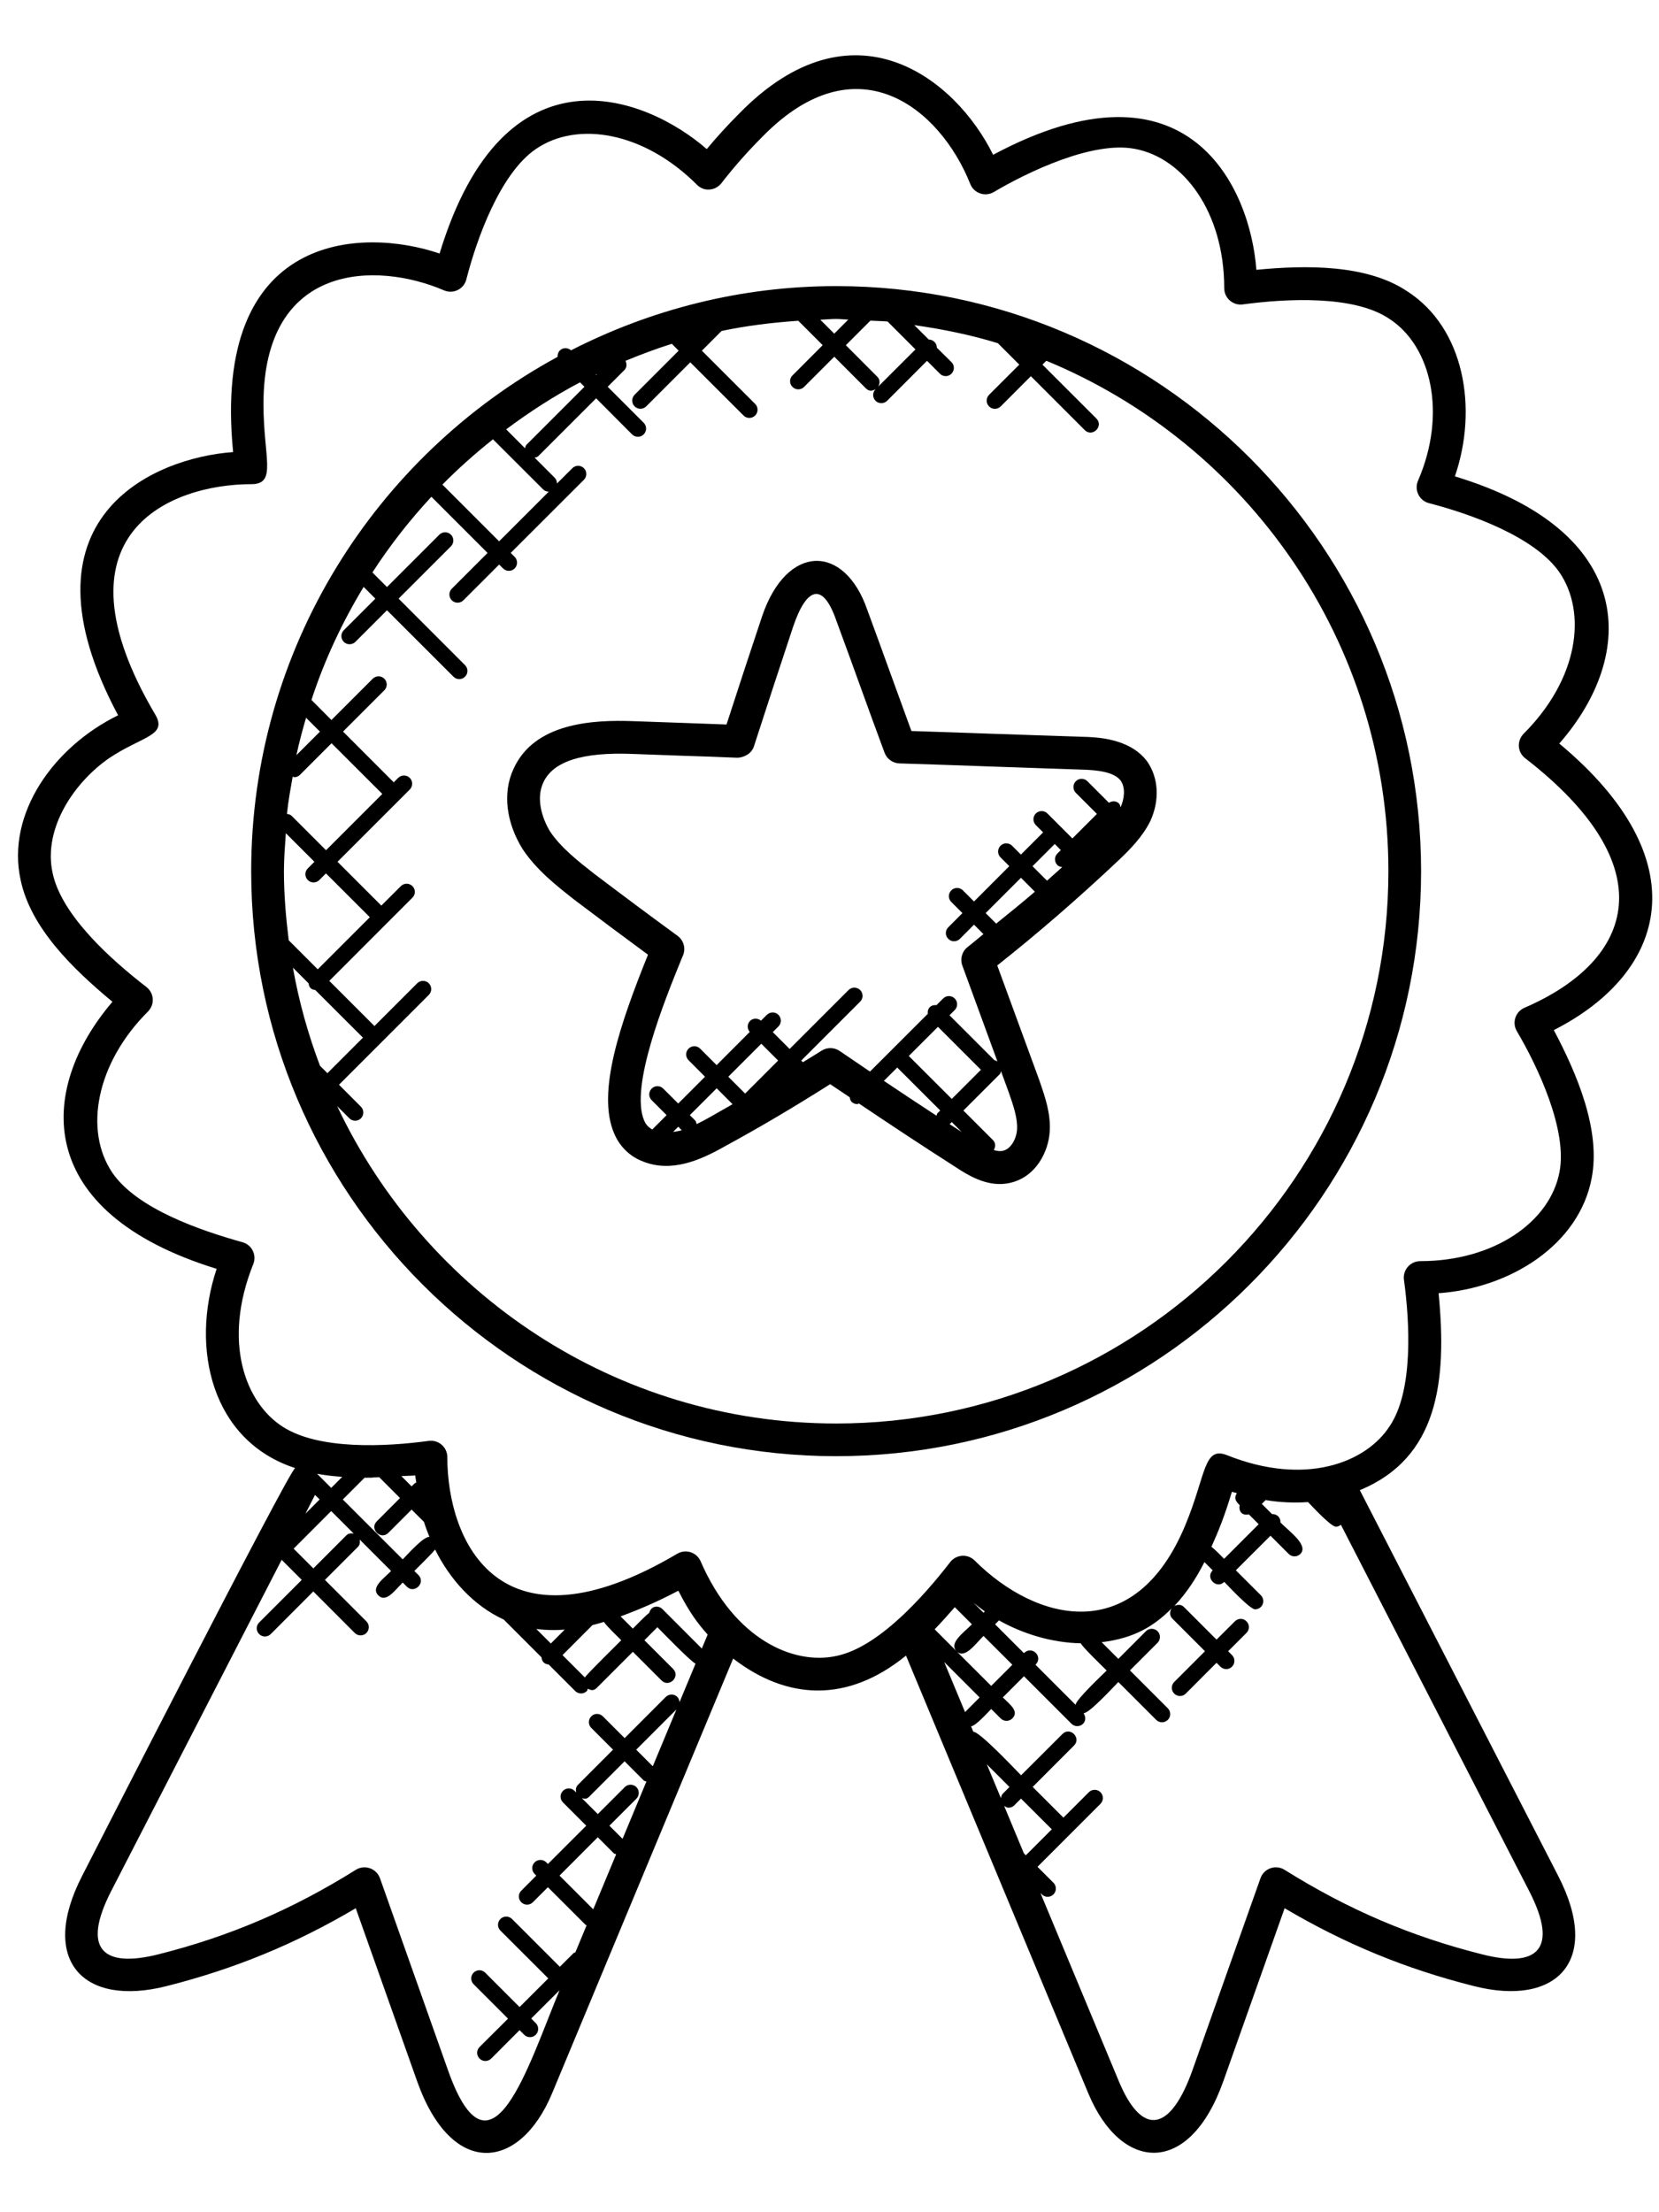
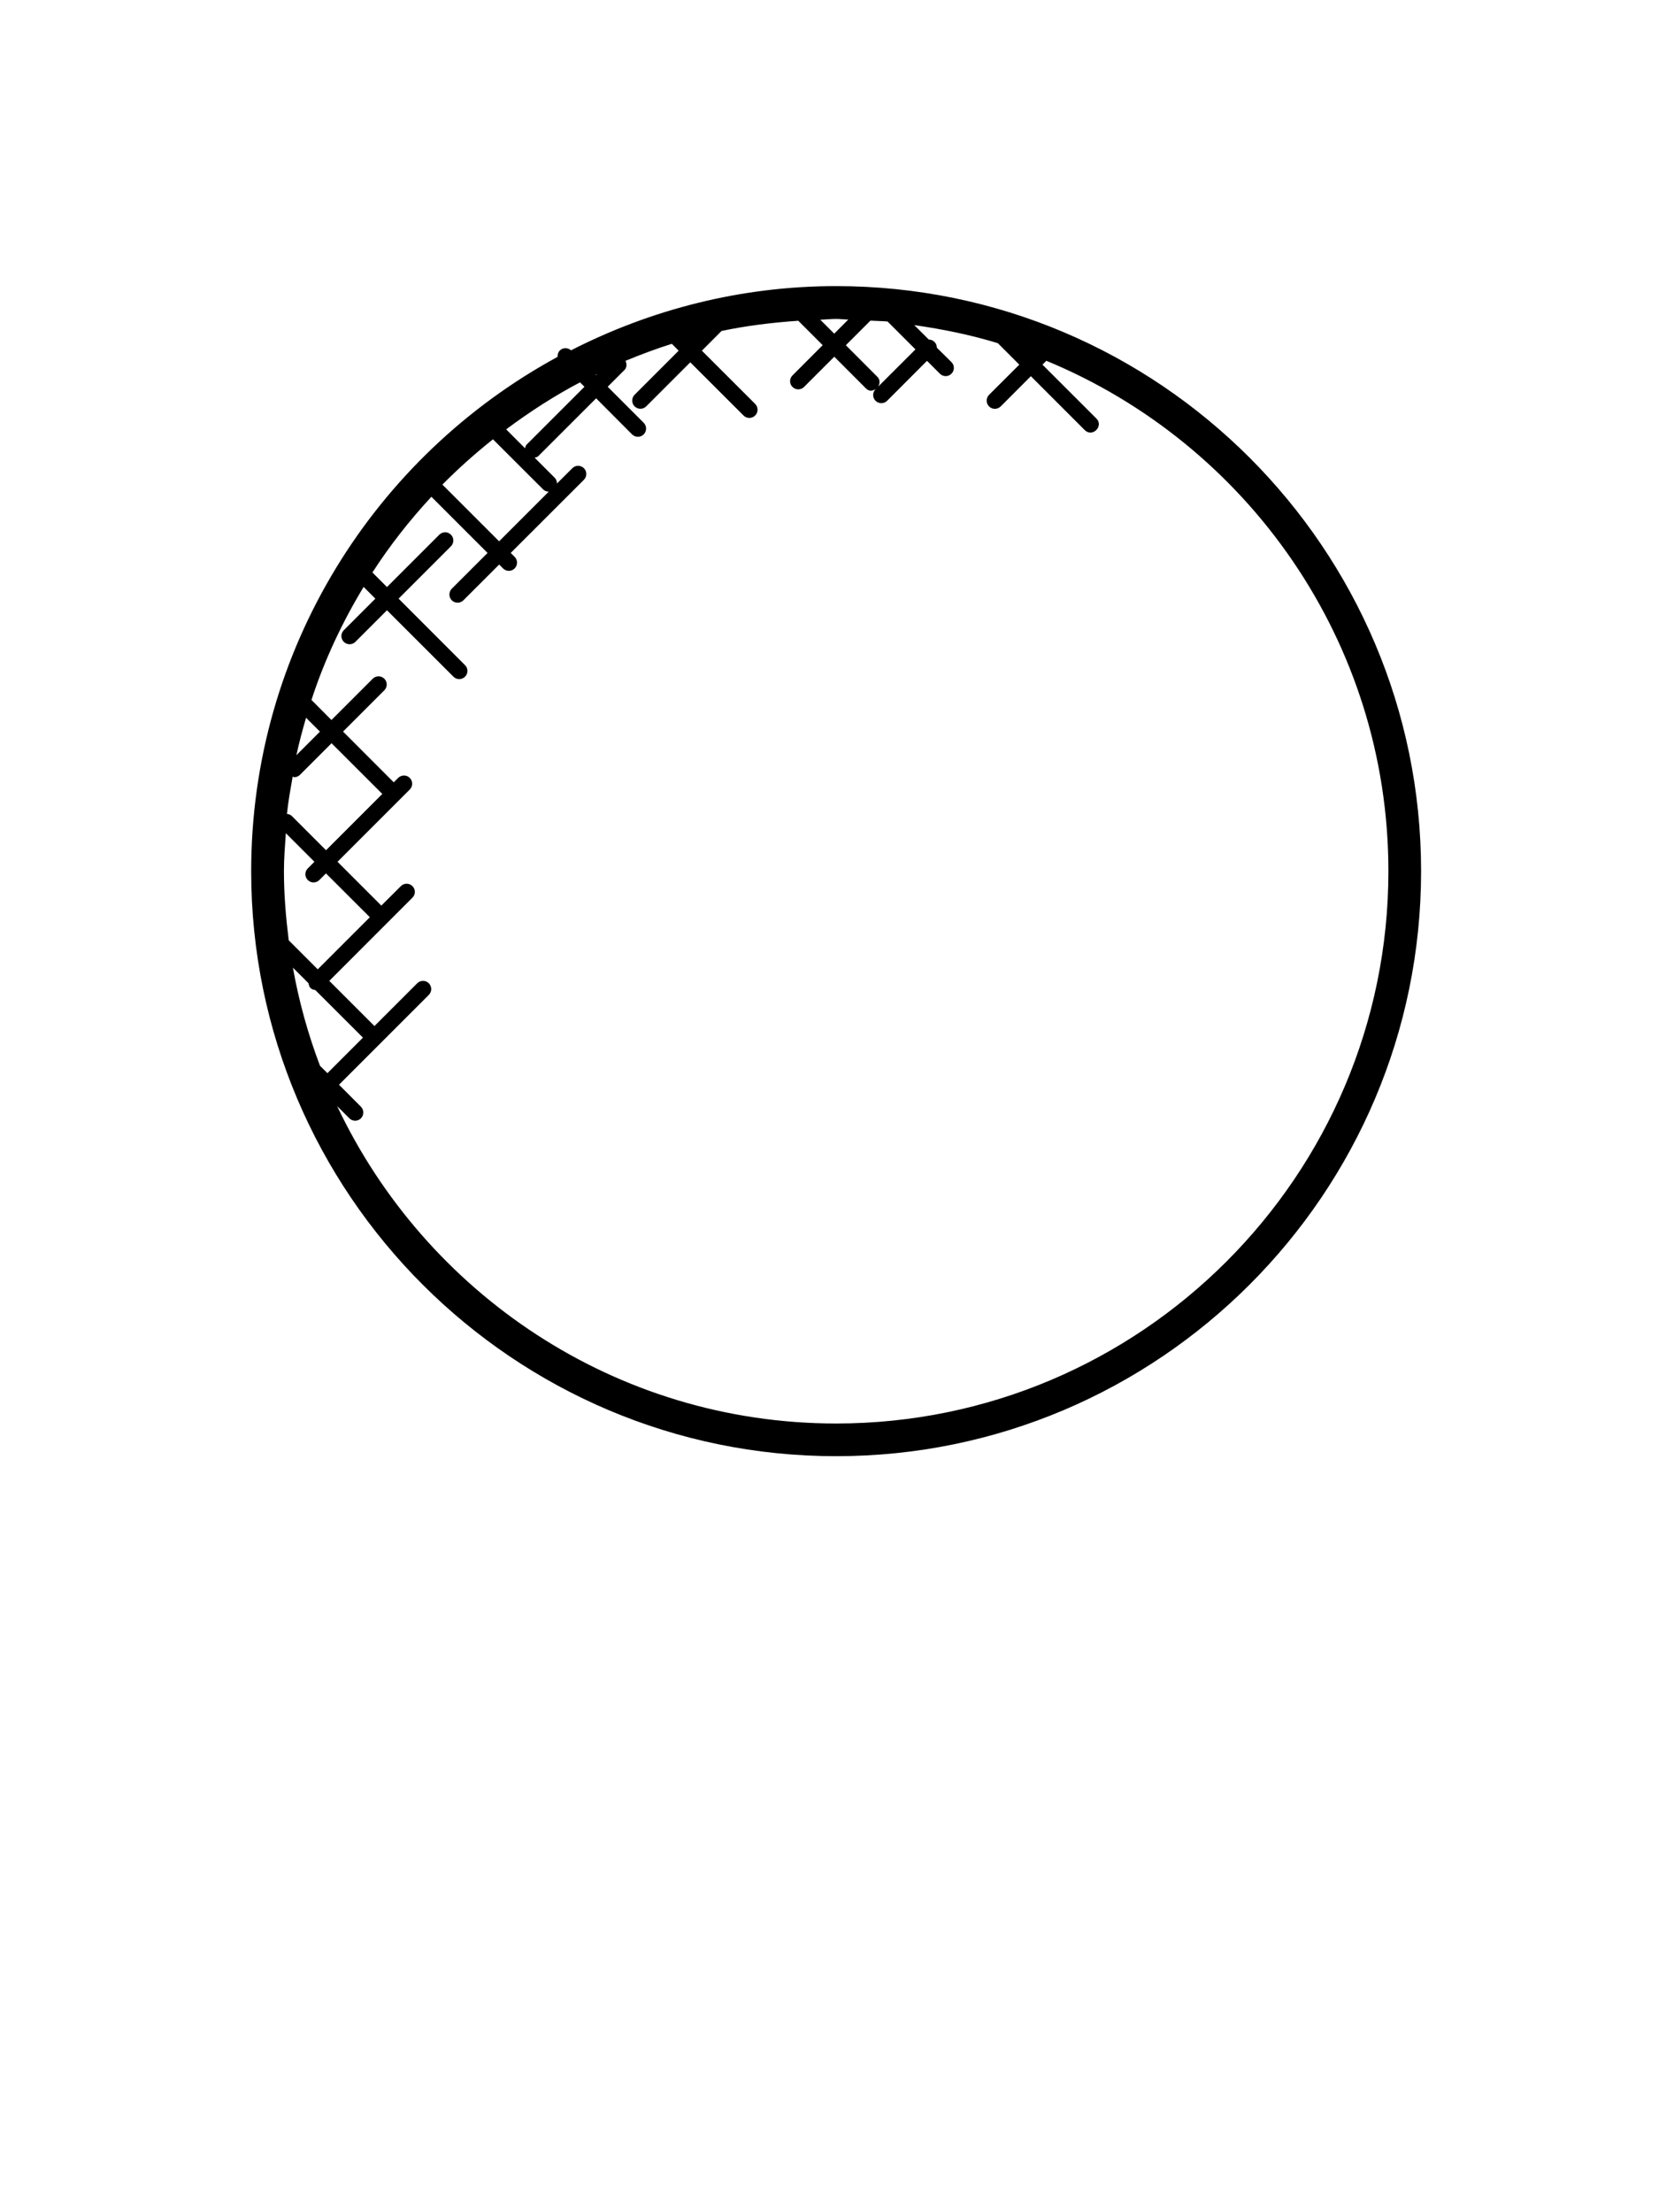
<svg xmlns="http://www.w3.org/2000/svg" width="27" height="36" viewBox="0 0 27 36" fill="none">
-   <path d="M8.984 34.068L11.932 26.99C12.805 27.662 13.788 27.721 14.745 26.942L17.713 34.068C18.244 35.342 19.355 35.432 19.91 33.867L20.907 31.053C21.896 31.637 22.883 32.042 23.988 32.32C25.328 32.661 26.074 31.915 25.36 30.528L22.131 24.25C23.401 23.724 23.554 22.491 23.413 21.045C24.58 20.961 25.701 20.259 25.905 19.168C26.053 18.393 25.669 17.481 25.288 16.763C27.148 15.817 27.649 13.991 25.377 12.1C26.652 10.642 26.633 8.647 23.678 7.752C24.058 6.648 23.834 5.337 22.899 4.738C22.245 4.302 21.259 4.312 20.447 4.391C20.351 3.076 19.362 0.809 16.163 2.519C15.556 1.284 13.885 -0.049 12.03 1.848C11.844 2.034 11.667 2.228 11.502 2.426C10.514 1.565 8.21 0.653 7.154 4.126C5.906 3.699 3.438 3.756 3.794 7.357C2.502 7.448 0.205 8.425 1.922 11.64C0.866 12.158 0.102 13.245 0.335 14.317C0.499 15.102 1.187 15.768 1.83 16.302C0.605 17.737 0.531 19.726 3.526 20.648C3.091 21.95 3.451 23.451 4.803 23.89C4.69 23.957 1.396 30.412 1.336 30.528C0.631 31.899 1.349 32.664 2.709 32.321C3.814 32.042 4.802 31.637 5.79 31.053L6.788 33.867C7.351 35.454 8.459 35.327 8.984 34.068ZM9.655 31.071L9.106 30.522L9.729 29.898L9.989 30.159C10 30.169 10.015 30.168 10.028 30.175L9.655 31.071ZM10.132 29.924L9.918 29.71L10.357 29.271C10.409 29.218 10.409 29.134 10.357 29.082C10.305 29.03 10.22 29.03 10.168 29.082L9.729 29.521L9.469 29.261C9.513 29.272 9.542 29.285 9.592 29.235L10.165 28.662L10.476 28.973C10.488 28.985 10.505 28.985 10.52 28.992L10.132 29.924ZM10.624 28.743L10.354 28.473L11.009 27.818L10.624 28.743ZM11.422 26.827L10.781 26.185C10.717 26.122 10.599 26.126 10.566 26.247C10.507 26.289 10.351 26.451 10.299 26.503L10.1 26.304C10.408 26.19 10.695 26.068 11.04 25.886C11.223 26.246 11.361 26.425 11.517 26.6L11.422 26.827ZM9.642 26.446C9.642 26.446 9.642 26.446 9.643 26.446C9.706 26.43 9.768 26.412 9.829 26.394C9.867 26.456 10.057 26.638 10.111 26.692C10.057 26.746 9.561 27.235 9.518 27.297L9.155 26.934L9.642 26.446ZM8.965 26.745L8.728 26.509C8.885 26.529 9.039 26.532 9.191 26.519L8.965 26.745ZM16.006 26.622L16.476 27.091L16.132 27.435L15.569 26.873C15.702 27.001 15.87 26.758 16.006 26.622ZM15.844 26.082C15.905 26.131 15.965 26.179 16.028 26.223L16.006 26.244L15.844 26.082ZM16.664 26.902L16.195 26.433L16.258 26.369C16.646 26.587 17.114 26.732 17.589 26.742C17.623 26.809 17.957 27.131 18.011 27.185C17.951 27.245 17.509 27.659 17.505 27.743L16.853 27.091C16.984 26.959 16.796 26.771 16.664 26.902ZM15.567 26.87L15.211 26.514C15.325 26.398 15.432 26.276 15.539 26.154L15.818 26.433C15.681 26.57 15.439 26.738 15.567 26.87ZM15.367 27.047L15.943 27.623L15.706 27.861L15.367 27.047ZM16.29 29.262L16.06 28.711L16.429 29.08L16.32 29.19C16.3 29.209 16.294 29.236 16.29 29.262ZM16.663 30.159L16.342 29.387C16.364 29.403 16.388 29.417 16.414 29.417C16.448 29.417 16.482 29.405 16.508 29.378L16.617 29.269L17.118 29.769L16.695 30.192L16.663 30.159ZM24.886 30.771C25.383 31.736 25.004 32.029 24.119 31.803C22.964 31.512 21.942 31.076 20.906 30.428C20.76 30.336 20.569 30.407 20.514 30.565L19.407 33.689C19.061 34.664 18.599 34.806 18.206 33.862L16.933 30.805L16.956 30.828C17.008 30.88 17.092 30.88 17.145 30.828C17.197 30.775 17.197 30.691 17.145 30.639L16.885 30.379L17.91 29.354C17.962 29.302 17.962 29.217 17.91 29.165C17.858 29.113 17.773 29.113 17.721 29.165L17.307 29.579L16.807 29.079L17.479 28.406C17.603 28.282 17.416 28.093 17.291 28.218L16.618 28.89C16.546 28.819 15.942 28.174 15.841 28.182L15.804 28.094C15.882 28.084 16.071 27.872 16.132 27.811L16.286 27.965C16.339 28.017 16.423 28.017 16.475 27.965C16.591 27.849 16.437 27.739 16.321 27.622L16.665 27.278L17.438 28.051C17.49 28.103 17.574 28.103 17.627 28.051C17.674 28.003 17.672 27.932 17.634 27.88C17.728 27.883 18.126 27.447 18.201 27.372L18.817 27.988C18.869 28.04 18.953 28.04 19.006 27.988C19.058 27.936 19.058 27.852 19.006 27.799L18.39 27.183L18.839 26.734C18.891 26.681 18.891 26.597 18.839 26.545C18.787 26.493 18.702 26.493 18.65 26.545L18.201 26.995L17.93 26.724C18.465 26.658 18.782 26.461 19.068 26.174C19.035 26.226 19.033 26.293 19.078 26.338L19.611 26.871L19.11 27.372C19.058 27.424 19.058 27.508 19.11 27.56C19.162 27.613 19.246 27.613 19.299 27.56L19.799 27.059L19.862 27.122C19.915 27.175 19.999 27.175 20.051 27.122C20.103 27.07 20.103 26.986 20.051 26.934L19.988 26.871L20.286 26.573C20.339 26.52 20.339 26.436 20.286 26.384C20.234 26.331 20.15 26.331 20.098 26.384L19.799 26.682L19.267 26.15C19.224 26.107 19.162 26.108 19.111 26.136C19.318 25.918 19.476 25.668 19.602 25.42L19.736 25.555C19.613 25.679 19.8 25.867 19.925 25.743C19.992 25.81 20.341 26.189 20.427 26.189C20.461 26.189 20.495 26.176 20.521 26.15C20.573 26.098 20.573 26.014 20.521 25.961L20.113 25.554L20.677 24.991L20.974 25.288C21.026 25.34 21.11 25.34 21.163 25.288C21.302 25.148 20.989 24.926 20.839 24.776C20.843 24.695 20.783 24.636 20.702 24.639L20.536 24.473L20.598 24.411C20.817 24.448 21.052 24.46 21.288 24.444C21.355 24.511 21.659 24.845 21.744 24.845C21.773 24.845 21.799 24.831 21.823 24.813L24.886 30.771ZM20.176 24.495C20.155 24.589 20.212 24.67 20.325 24.644L20.485 24.804L19.922 25.367C19.871 25.316 19.775 25.215 19.716 25.172C19.833 24.907 19.918 24.707 20.049 24.277C20.077 24.286 20.102 24.289 20.13 24.298C20.076 24.385 20.115 24.433 20.176 24.495ZM4.599 23.216C3.998 22.831 3.613 21.841 4.122 20.571C4.181 20.424 4.1 20.257 3.946 20.215C3.262 20.024 2.231 19.672 1.829 19.085C1.36 18.392 1.568 17.299 2.408 16.461C2.462 16.407 2.491 16.332 2.486 16.255C2.481 16.179 2.443 16.109 2.383 16.062C1.819 15.626 1.002 14.901 0.856 14.206C0.696 13.467 1.224 12.717 1.78 12.335C2.314 11.979 2.73 11.973 2.527 11.629C0.786 8.678 2.779 7.879 4.091 7.879C4.513 7.879 4.288 7.449 4.288 6.576C4.288 4.269 6.126 4.252 7.226 4.725C7.379 4.791 7.55 4.703 7.59 4.546C7.758 3.886 8.141 2.822 8.72 2.426C9.396 1.961 10.482 2.146 11.342 3.006C11.396 3.061 11.472 3.092 11.548 3.084C11.624 3.079 11.694 3.041 11.741 2.981C11.943 2.72 12.167 2.466 12.409 2.224C13.949 0.65 15.3 1.764 15.791 2.994C15.852 3.148 16.035 3.207 16.174 3.125C16.711 2.807 17.78 2.288 18.472 2.423C19.26 2.57 19.924 3.449 19.924 4.689C19.924 4.853 20.07 4.976 20.226 4.954C20.917 4.861 22.026 4.797 22.606 5.185C23.297 5.628 23.551 6.733 23.078 7.823C23.013 7.973 23.097 8.147 23.256 8.188C23.939 8.364 24.975 8.735 25.377 9.31C25.831 9.97 25.691 11.047 24.797 11.94C24.743 11.995 24.715 12.069 24.719 12.146C24.724 12.222 24.762 12.293 24.822 12.339C27.086 14.089 26.625 15.616 24.81 16.4C24.663 16.464 24.605 16.642 24.686 16.78C25.031 17.364 25.511 18.388 25.381 19.07C25.228 19.885 24.316 20.523 23.114 20.523C22.951 20.523 22.828 20.668 22.849 20.825C22.943 21.512 23.005 22.627 22.619 23.205C22.234 23.804 21.245 24.189 19.973 23.682C19.586 23.526 19.63 24.001 19.295 24.809C18.47 26.81 16.86 26.391 15.863 25.395C15.743 25.277 15.559 25.299 15.464 25.421C15.035 25.976 14.3 26.804 13.616 26.947C12.922 27.101 11.956 26.685 11.403 25.408C11.34 25.262 11.163 25.202 11.023 25.284C8.131 26.993 7.28 25.088 7.28 23.712C7.28 23.555 7.143 23.427 6.978 23.448C6.286 23.542 5.189 23.6 4.599 23.216ZM6.321 24.944L6.699 24.566L6.9 24.766C6.925 24.848 6.956 24.928 6.989 25.01C6.89 25.003 6.627 25.303 6.554 25.376L5.579 24.402L5.934 24.047C6.176 24.048 5.967 24.044 6.172 24.039L6.51 24.378L6.132 24.757C6.008 24.88 6.196 25.069 6.321 24.944ZM6.532 24.021C6.607 24.016 6.683 24.017 6.758 24.01C6.761 24.05 6.771 24.087 6.775 24.126C6.744 24.147 6.79 24.097 6.699 24.188L6.532 24.021ZM5.165 23.988C5.165 23.986 5.164 23.985 5.164 23.984C5.301 24.009 5.437 24.024 5.57 24.033L5.39 24.213L5.165 23.988ZM5.202 24.401L4.97 24.634L5.127 24.327L5.202 24.401ZM5.39 24.59L5.757 24.957C5.715 24.948 5.67 24.952 5.637 24.985L5.1 25.523L4.779 25.202L5.39 24.59ZM6.184 30.565C6.128 30.408 5.938 30.336 5.791 30.428C4.755 31.076 3.734 31.512 2.579 31.803C1.678 32.03 1.321 31.725 1.811 30.771L4.584 25.383L4.911 25.71L4.218 26.403C4.165 26.455 4.165 26.54 4.218 26.592C4.27 26.644 4.354 26.644 4.406 26.592L5.099 25.898L5.774 26.574C5.827 26.626 5.911 26.626 5.963 26.574C6.015 26.521 6.015 26.437 5.963 26.385L5.288 25.71L5.825 25.173C5.859 25.14 5.862 25.095 5.853 25.053L6.365 25.565C6.237 25.694 6.031 25.836 6.157 25.962C6.282 26.088 6.425 25.882 6.554 25.753L6.621 25.82C6.744 25.944 6.934 25.757 6.81 25.631L6.743 25.565C6.794 25.514 7.038 25.274 7.081 25.216C7.32 25.696 7.699 26.126 8.199 26.356L8.813 26.97C8.82 27.041 8.859 27.08 8.93 27.087L9.362 27.519C9.414 27.571 9.499 27.571 9.551 27.519C9.561 27.509 9.56 27.494 9.566 27.481C9.616 27.505 9.658 27.523 9.715 27.465L10.3 26.88L10.766 27.346C10.889 27.471 11.079 27.283 10.954 27.158L10.488 26.692L10.699 26.48C10.755 26.536 11.247 27.045 11.32 27.073L11.059 27.7C11.05 27.574 10.91 27.541 10.835 27.615L10.166 28.285L9.811 27.93C9.759 27.878 9.675 27.878 9.623 27.93C9.571 27.983 9.571 28.067 9.623 28.119L9.977 28.473L9.405 29.046C9.371 29.08 9.367 29.126 9.378 29.17L9.351 29.143C9.299 29.09 9.214 29.09 9.162 29.143C9.11 29.195 9.11 29.279 9.162 29.331L9.541 29.71L8.917 30.333L8.89 30.306C8.838 30.254 8.754 30.254 8.701 30.306C8.649 30.358 8.649 30.442 8.701 30.495L8.728 30.522L8.484 30.767C8.431 30.819 8.431 30.903 8.484 30.956C8.536 31.008 8.62 31.008 8.672 30.956L8.917 30.711L9.53 31.323C9.534 31.328 9.542 31.326 9.547 31.331L9.364 31.771C9.354 31.777 9.342 31.776 9.334 31.784L9.111 32.006L8.333 31.228C8.281 31.176 8.197 31.176 8.144 31.228C8.092 31.28 8.092 31.365 8.144 31.417L8.923 32.195L8.456 32.661L7.896 32.101C7.844 32.049 7.76 32.049 7.708 32.101C7.656 32.153 7.656 32.238 7.708 32.29L8.268 32.85L7.805 33.311C7.752 33.364 7.752 33.448 7.805 33.5C7.857 33.552 7.941 33.552 7.994 33.5L8.456 33.037L8.531 33.112C8.583 33.164 8.668 33.164 8.72 33.112C8.772 33.059 8.772 32.975 8.72 32.923L8.645 32.848L9.107 32.387C8.602 33.598 7.989 35.661 7.291 33.689L6.184 30.565Z" fill="black" />
  <path d="M13.608 23.697C18.858 23.697 23.128 19.426 23.128 14.177C23.128 8.927 18.858 4.656 13.608 4.656C12.054 4.656 10.59 5.038 9.293 5.701C9.241 5.654 9.161 5.653 9.111 5.704C9.083 5.732 9.073 5.769 9.075 5.807C6.107 7.421 4.088 10.567 4.088 14.177C4.087 19.426 8.358 23.697 13.608 23.697ZM14.445 5.232L14.899 5.686L14.292 6.292C14.323 6.241 14.324 6.176 14.28 6.133L13.766 5.618L14.166 5.218C14.258 5.224 14.353 5.224 14.445 5.232ZM13.608 5.19C13.675 5.19 13.74 5.199 13.806 5.2L13.577 5.43L13.35 5.203C13.437 5.2 13.521 5.19 13.608 5.19ZM11.234 5.519L11.233 5.52L11.232 5.519C11.233 5.519 11.233 5.519 11.234 5.519ZM9.718 6.088L9.701 6.105L9.694 6.099C9.702 6.095 9.71 6.091 9.718 6.088ZM9.44 6.222L9.512 6.294L8.569 7.237C8.553 7.253 8.551 7.274 8.545 7.295L8.238 6.987C8.618 6.703 9.017 6.445 9.44 6.222ZM8.023 7.149L8.837 7.962C8.863 7.989 8.897 8.001 8.931 8.001L8.123 8.809L7.2 7.886C7.459 7.624 7.734 7.379 8.023 7.149ZM4.981 11.68L5.207 11.906L4.824 12.289C4.868 12.083 4.923 11.88 4.981 11.68ZM4.763 12.638C4.772 12.639 4.779 12.648 4.788 12.648C4.822 12.648 4.856 12.635 4.882 12.609L5.396 12.095L6.222 12.92L5.306 13.836L4.747 13.277C4.725 13.255 4.697 13.249 4.67 13.245C4.691 13.039 4.728 12.839 4.763 12.638ZM4.621 14.177C4.621 13.968 4.638 13.764 4.652 13.559L5.117 14.024L5.009 14.132C4.957 14.184 4.957 14.268 5.009 14.321C5.061 14.373 5.145 14.373 5.197 14.321L5.305 14.213L6.019 14.926L5.171 15.774L4.699 15.302C4.653 14.932 4.621 14.559 4.621 14.177ZM5.208 17.344C5.014 16.832 4.865 16.299 4.767 15.747L5.022 16.002C5.026 16.03 5.033 16.058 5.054 16.079C5.076 16.101 5.103 16.107 5.131 16.111L5.907 16.886L5.329 17.464L5.208 17.344ZM5.873 18.009L5.517 17.652L6.979 16.19C7.031 16.138 7.031 16.054 6.979 16.001C6.926 15.949 6.842 15.949 6.79 16.001L6.094 16.697L5.359 15.962L6.712 14.608C6.765 14.556 6.765 14.472 6.712 14.42C6.66 14.368 6.576 14.368 6.524 14.42L6.206 14.737L5.493 14.024L6.669 12.848C6.721 12.796 6.721 12.711 6.669 12.659C6.617 12.607 6.533 12.607 6.48 12.659L6.408 12.731L5.583 11.905L6.255 11.233C6.307 11.181 6.307 11.097 6.255 11.045C6.203 10.993 6.118 10.993 6.066 11.045L5.394 11.717L5.069 11.39C5.281 10.74 5.57 10.126 5.918 9.551L6.109 9.742L5.595 10.256C5.543 10.309 5.543 10.393 5.595 10.445C5.647 10.497 5.732 10.497 5.784 10.445L6.298 9.931L7.38 11.012C7.432 11.065 7.516 11.065 7.568 11.012C7.621 10.96 7.621 10.876 7.568 10.824L6.487 9.742L7.339 8.89C7.391 8.838 7.391 8.753 7.339 8.701C7.287 8.649 7.203 8.649 7.15 8.701L6.298 9.553L6.061 9.316C6.344 8.877 6.667 8.466 7.021 8.084L7.935 8.998L7.353 9.58C7.301 9.632 7.301 9.717 7.353 9.769C7.405 9.821 7.489 9.821 7.542 9.769L8.124 9.187L8.187 9.25C8.239 9.303 8.324 9.303 8.376 9.25C8.428 9.198 8.428 9.114 8.376 9.062L8.312 8.998L9.503 7.808C9.555 7.755 9.555 7.671 9.503 7.619C9.451 7.567 9.366 7.567 9.315 7.619L9.065 7.868C9.065 7.834 9.053 7.8 9.027 7.774L8.701 7.448C8.721 7.442 8.743 7.44 8.759 7.424L9.702 6.482L10.287 7.069C10.34 7.121 10.424 7.121 10.476 7.069C10.528 7.016 10.528 6.932 10.476 6.88L9.89 6.294L10.163 6.021C10.204 5.979 10.203 5.922 10.18 5.872C10.426 5.77 10.677 5.676 10.934 5.595L11.045 5.707L10.328 6.424C10.276 6.477 10.276 6.561 10.328 6.613C10.381 6.665 10.465 6.665 10.517 6.613L11.234 5.896L12.101 6.762C12.153 6.814 12.237 6.814 12.29 6.762C12.342 6.71 12.342 6.625 12.29 6.573L11.423 5.707L11.743 5.386C12.15 5.3 12.568 5.249 12.992 5.22L13.389 5.617L12.898 6.109C12.845 6.161 12.845 6.245 12.898 6.297C12.95 6.349 13.034 6.349 13.086 6.297L13.578 5.805L14.092 6.32C14.147 6.374 14.198 6.364 14.252 6.331C14.194 6.389 14.2 6.472 14.249 6.522C14.302 6.574 14.386 6.574 14.438 6.522L15.087 5.872L15.296 6.081C15.349 6.134 15.433 6.134 15.485 6.081C15.537 6.029 15.537 5.945 15.485 5.893L15.247 5.658C15.247 5.624 15.235 5.59 15.208 5.564C15.182 5.538 15.149 5.526 15.115 5.525L14.88 5.291C15.345 5.357 15.801 5.45 16.24 5.585L16.589 5.934L16.097 6.425C16.045 6.478 16.045 6.562 16.097 6.614C16.149 6.666 16.233 6.666 16.286 6.614L16.777 6.122L17.654 6.999C17.778 7.123 17.968 6.936 17.843 6.81L16.966 5.934L17.029 5.871C20.292 7.219 22.596 10.433 22.596 14.177C22.596 19.133 18.564 23.165 13.608 23.165C10.021 23.165 6.927 21.046 5.487 18L5.686 18.199C5.738 18.251 5.822 18.251 5.874 18.199C5.926 18.146 5.926 18.061 5.873 18.009Z" fill="black" />
-   <path d="M9.349 14.643C9.744 14.942 10.145 15.241 10.546 15.536C10.096 16.653 9.704 17.78 9.998 18.451C10.091 18.665 10.254 18.821 10.462 18.9C10.928 19.088 11.399 18.88 11.796 18.655C12.348 18.355 12.911 18.023 13.511 17.643C13.613 17.712 13.724 17.786 13.829 17.856C13.833 17.882 13.839 17.909 13.858 17.929C13.884 17.954 13.918 17.968 13.952 17.968C13.961 17.968 13.969 17.959 13.978 17.957C14.471 18.289 14.983 18.628 15.549 18.99C15.761 19.132 16.007 19.268 16.27 19.268C16.331 19.268 16.393 19.261 16.456 19.245C16.859 19.146 17.064 18.745 17.084 18.413C17.102 18.122 17.011 17.86 16.924 17.606C16.923 17.605 16.906 17.556 16.906 17.555L16.23 15.711C16.887 15.192 17.551 14.616 18.208 13.997C18.397 13.817 18.592 13.619 18.719 13.366C18.72 13.362 18.722 13.359 18.724 13.356C18.875 13.019 18.857 12.661 18.67 12.391C18.384 12.01 17.844 11.996 17.615 11.99L16.184 11.942C15.734 11.926 15.284 11.91 14.833 11.896C14.721 11.591 14.61 11.286 14.5 10.981C14.372 10.627 14.244 10.274 14.116 9.927C13.744 8.845 12.807 8.846 12.405 10.023C12.209 10.61 12.014 11.202 11.824 11.79C11.595 11.781 11.368 11.773 11.14 11.765L10.316 11.736C9.635 11.71 8.692 11.766 8.356 12.516C8.179 12.897 8.234 13.382 8.507 13.82C8.734 14.161 9.059 14.415 9.349 14.643ZM10.954 18.42L11.039 18.335L11.096 18.393C11.048 18.407 11.001 18.413 10.954 18.42ZM11.536 18.189C11.471 18.226 11.405 18.26 11.337 18.293C11.332 18.271 11.329 18.249 11.312 18.232L11.227 18.147L11.664 17.71L11.922 17.969C11.794 18.041 11.663 18.119 11.536 18.189ZM12.127 17.796L11.853 17.522L12.39 16.985L12.664 17.259L12.127 17.796ZM15.258 18.115C15.247 18.126 15.248 18.142 15.241 18.156C14.944 17.962 14.661 17.774 14.385 17.589L14.605 17.37C14.607 17.372 14.606 17.375 14.608 17.378L15.302 18.071L15.258 18.115ZM14.789 17.186L15.265 16.71L15.964 17.409L15.49 17.883L14.796 17.19C14.794 17.187 14.791 17.188 14.789 17.186ZM15.455 18.294L15.49 18.26L15.652 18.421C15.585 18.379 15.52 18.337 15.455 18.294ZM16.291 17.431L16.419 17.781C16.493 17.994 16.563 18.195 16.552 18.381C16.543 18.526 16.457 18.695 16.326 18.726C16.281 18.739 16.228 18.731 16.174 18.715C16.204 18.664 16.206 18.599 16.162 18.555L15.679 18.072L16.273 17.478C16.285 17.465 16.285 17.448 16.291 17.431ZM16.213 15.03L16.041 14.859L16.616 14.284L16.842 14.511C16.632 14.693 16.423 14.859 16.213 15.03ZM17.04 14.332L16.804 14.096L17.166 13.734L17.265 13.834L17.209 13.889C17.157 13.941 17.157 14.026 17.209 14.078C17.231 14.1 17.259 14.107 17.288 14.11C17.204 14.184 17.122 14.26 17.04 14.332ZM8.841 12.737C8.996 12.392 9.471 12.236 10.296 12.269L11.122 12.299C11.416 12.308 11.709 12.318 12.005 12.331C12.12 12.324 12.233 12.26 12.27 12.146C12.479 11.497 12.695 10.841 12.91 10.193C13.13 9.547 13.394 9.467 13.614 10.107C13.744 10.458 13.871 10.81 13.999 11.163C14.13 11.526 14.262 11.888 14.396 12.249C14.433 12.35 14.529 12.419 14.637 12.423C15.148 12.438 15.657 12.457 16.166 12.475L17.6 12.524C17.839 12.53 18.128 12.557 18.238 12.702C18.324 12.826 18.295 13.005 18.239 13.133C18.239 13.134 18.237 13.136 18.236 13.137C18.231 13.115 18.228 13.092 18.211 13.075C18.166 13.03 18.1 13.031 18.048 13.064L17.697 12.713C17.645 12.661 17.561 12.661 17.509 12.713C17.457 12.765 17.457 12.85 17.509 12.902L17.852 13.245L17.453 13.644L17.047 13.238C16.995 13.186 16.911 13.186 16.858 13.238C16.806 13.29 16.806 13.374 16.858 13.427L16.977 13.545L16.615 13.907L16.472 13.763C16.419 13.711 16.335 13.711 16.283 13.763C16.231 13.816 16.231 13.9 16.283 13.952L16.426 14.095L15.852 14.67L15.671 14.489C15.619 14.437 15.535 14.437 15.482 14.489C15.43 14.541 15.43 14.626 15.482 14.678L15.663 14.859L15.433 15.09C15.38 15.142 15.38 15.226 15.433 15.278C15.485 15.331 15.569 15.331 15.622 15.278L15.852 15.047L16.005 15.201C15.92 15.269 15.834 15.345 15.748 15.411C15.657 15.482 15.622 15.604 15.662 15.713L16.233 17.273C16.217 17.265 16.202 17.254 16.184 17.253L15.453 16.522L15.538 16.437C15.59 16.385 15.59 16.3 15.538 16.249C15.486 16.196 15.401 16.196 15.349 16.249L15.241 16.357C15.202 16.353 15.162 16.36 15.133 16.39C15.103 16.42 15.095 16.459 15.1 16.498L14.159 17.438C13.991 17.325 13.828 17.213 13.666 17.103C13.621 17.072 13.568 17.056 13.515 17.056C13.465 17.056 13.415 17.07 13.371 17.098C13.267 17.165 13.169 17.222 13.067 17.286L13.04 17.259L13.999 16.3C14.051 16.248 14.051 16.164 13.999 16.111C13.946 16.059 13.862 16.059 13.81 16.111L12.851 17.07L12.577 16.796L12.669 16.704C12.721 16.652 12.721 16.567 12.669 16.515C12.617 16.463 12.533 16.463 12.48 16.515L12.385 16.61C12.333 16.566 12.256 16.565 12.207 16.614C12.157 16.664 12.158 16.741 12.202 16.793L11.663 17.333L11.395 17.065C11.343 17.012 11.258 17.012 11.206 17.065C11.154 17.117 11.154 17.201 11.206 17.253L11.474 17.522L11.038 17.958L10.794 17.715C10.742 17.662 10.658 17.662 10.606 17.715C10.553 17.767 10.553 17.851 10.606 17.904L10.849 18.147L10.616 18.38C10.559 18.348 10.514 18.306 10.485 18.238C10.245 17.688 10.817 16.28 11.092 15.604L11.117 15.545C11.163 15.431 11.126 15.301 11.026 15.228C10.572 14.897 10.117 14.557 9.673 14.221C9.405 14.011 9.128 13.794 8.953 13.532C8.822 13.317 8.721 12.996 8.841 12.737Z" fill="black" />
</svg>